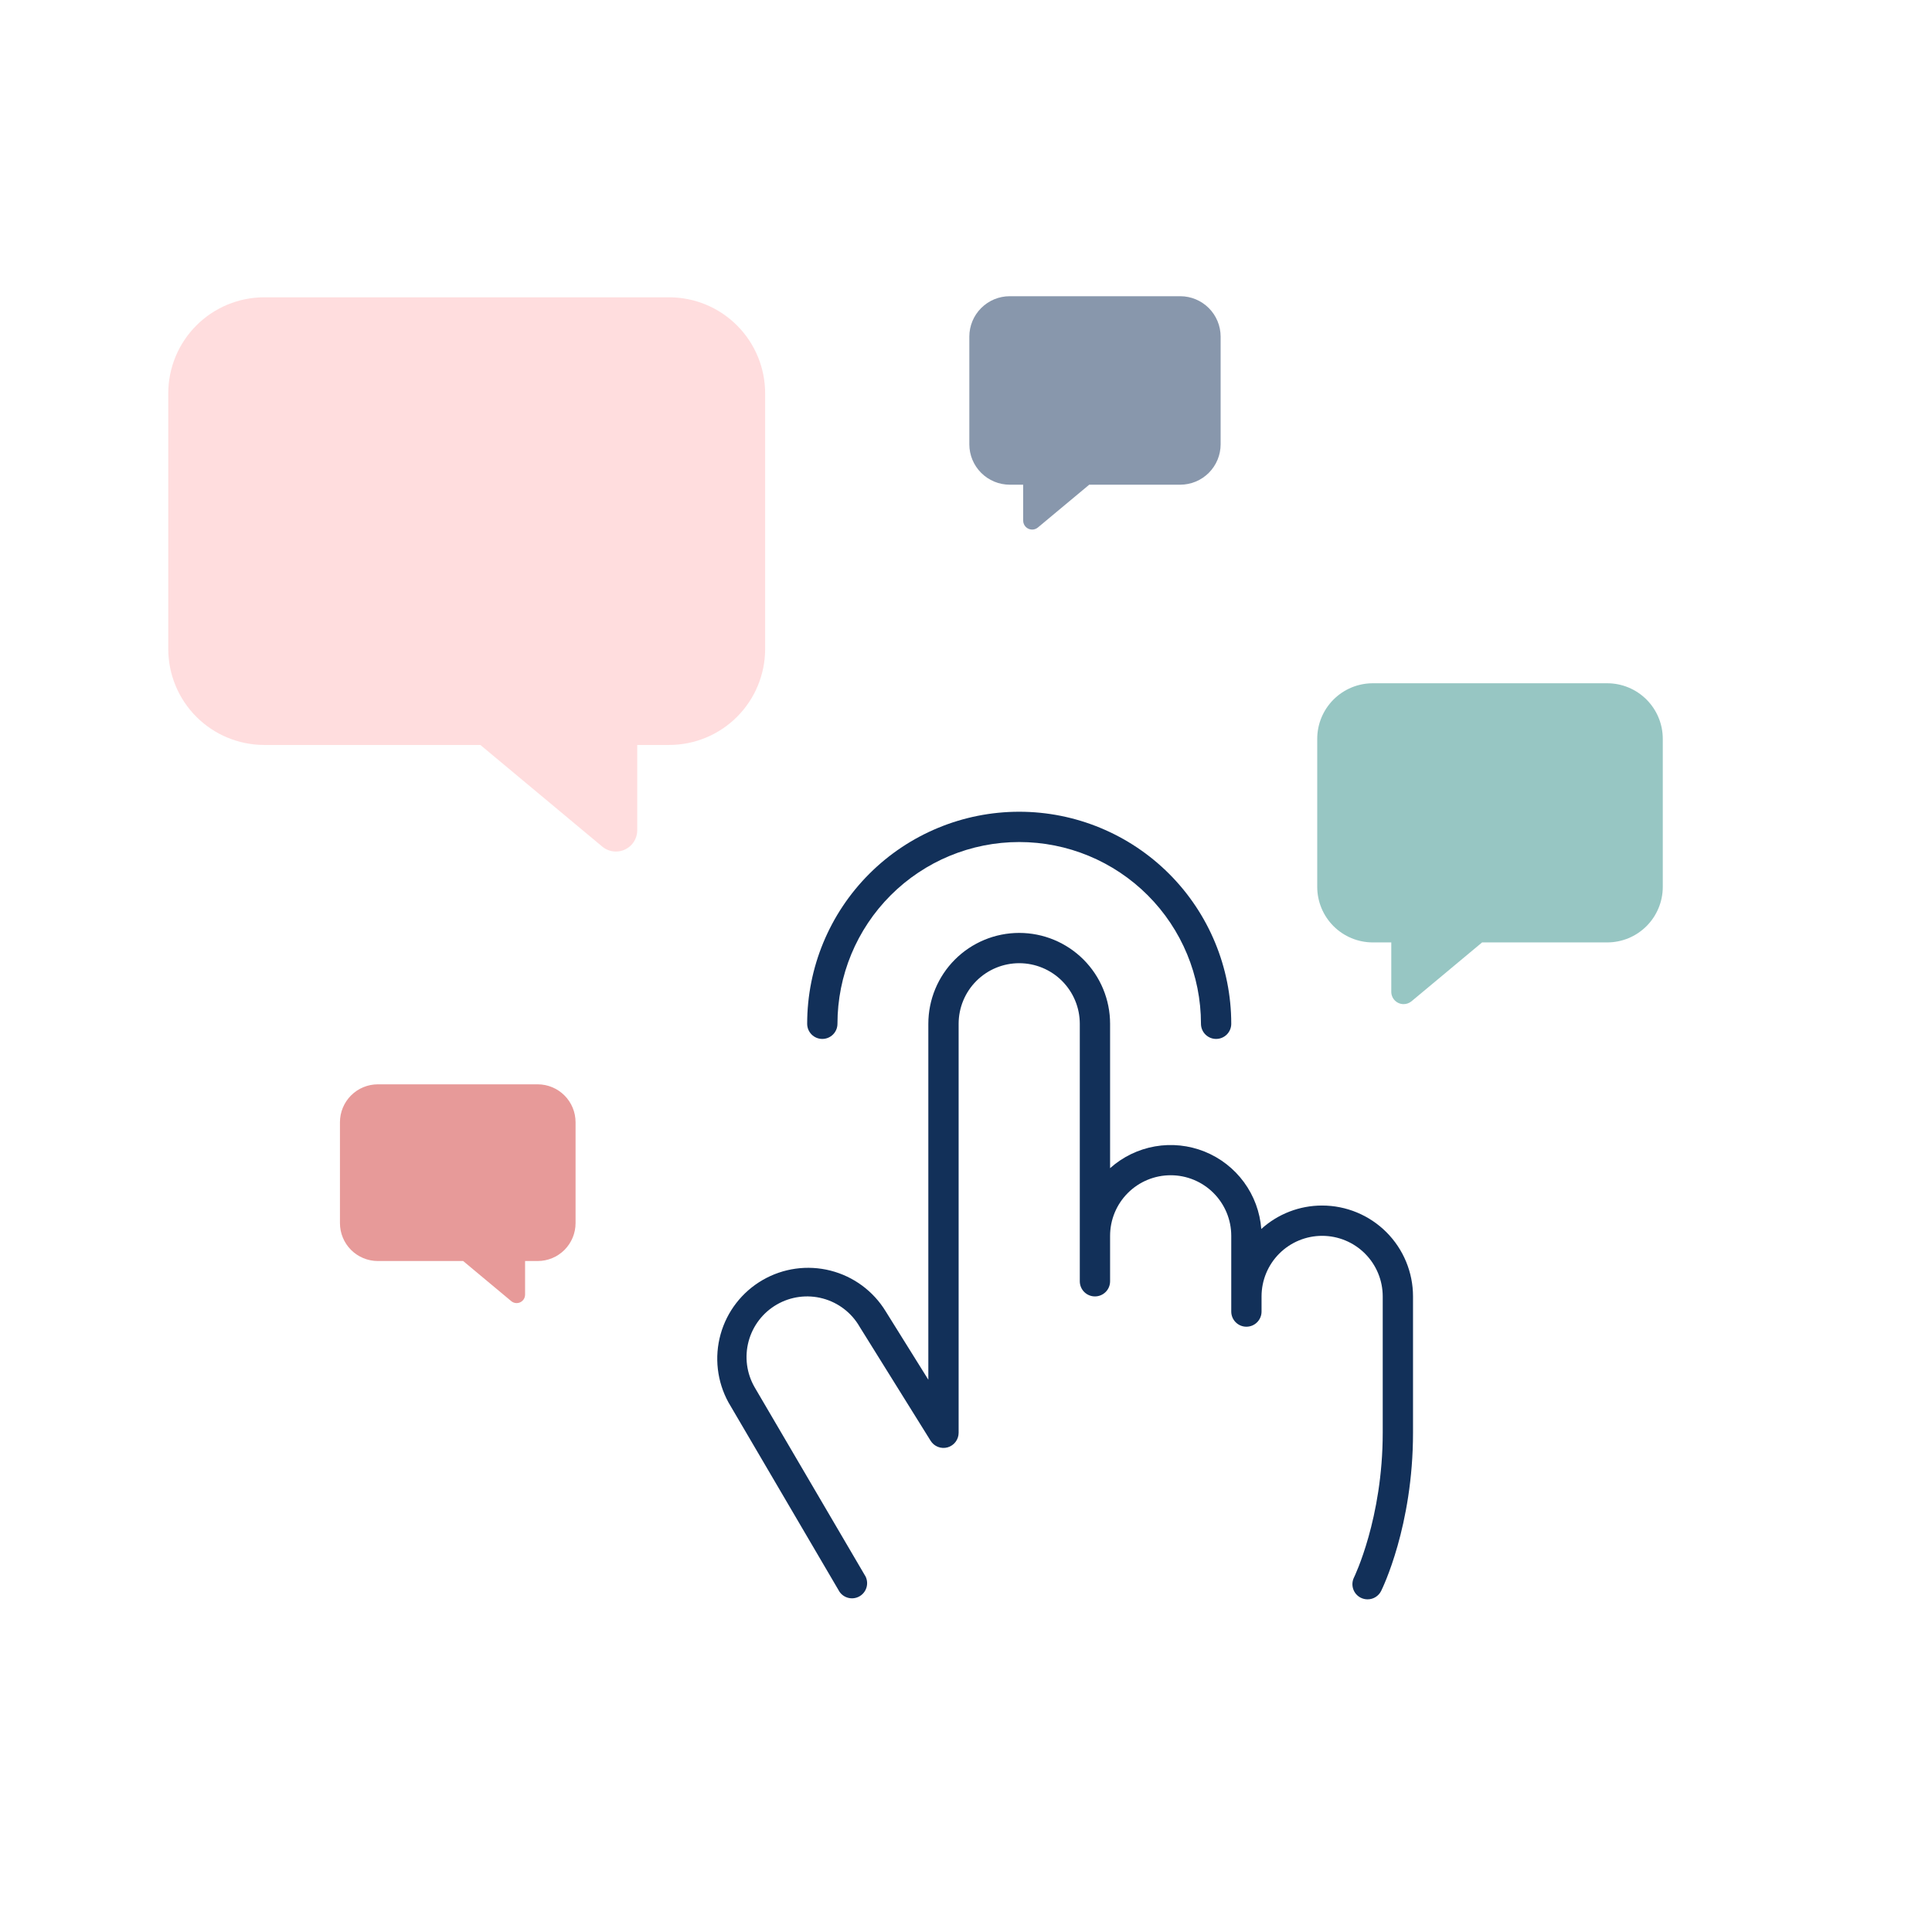
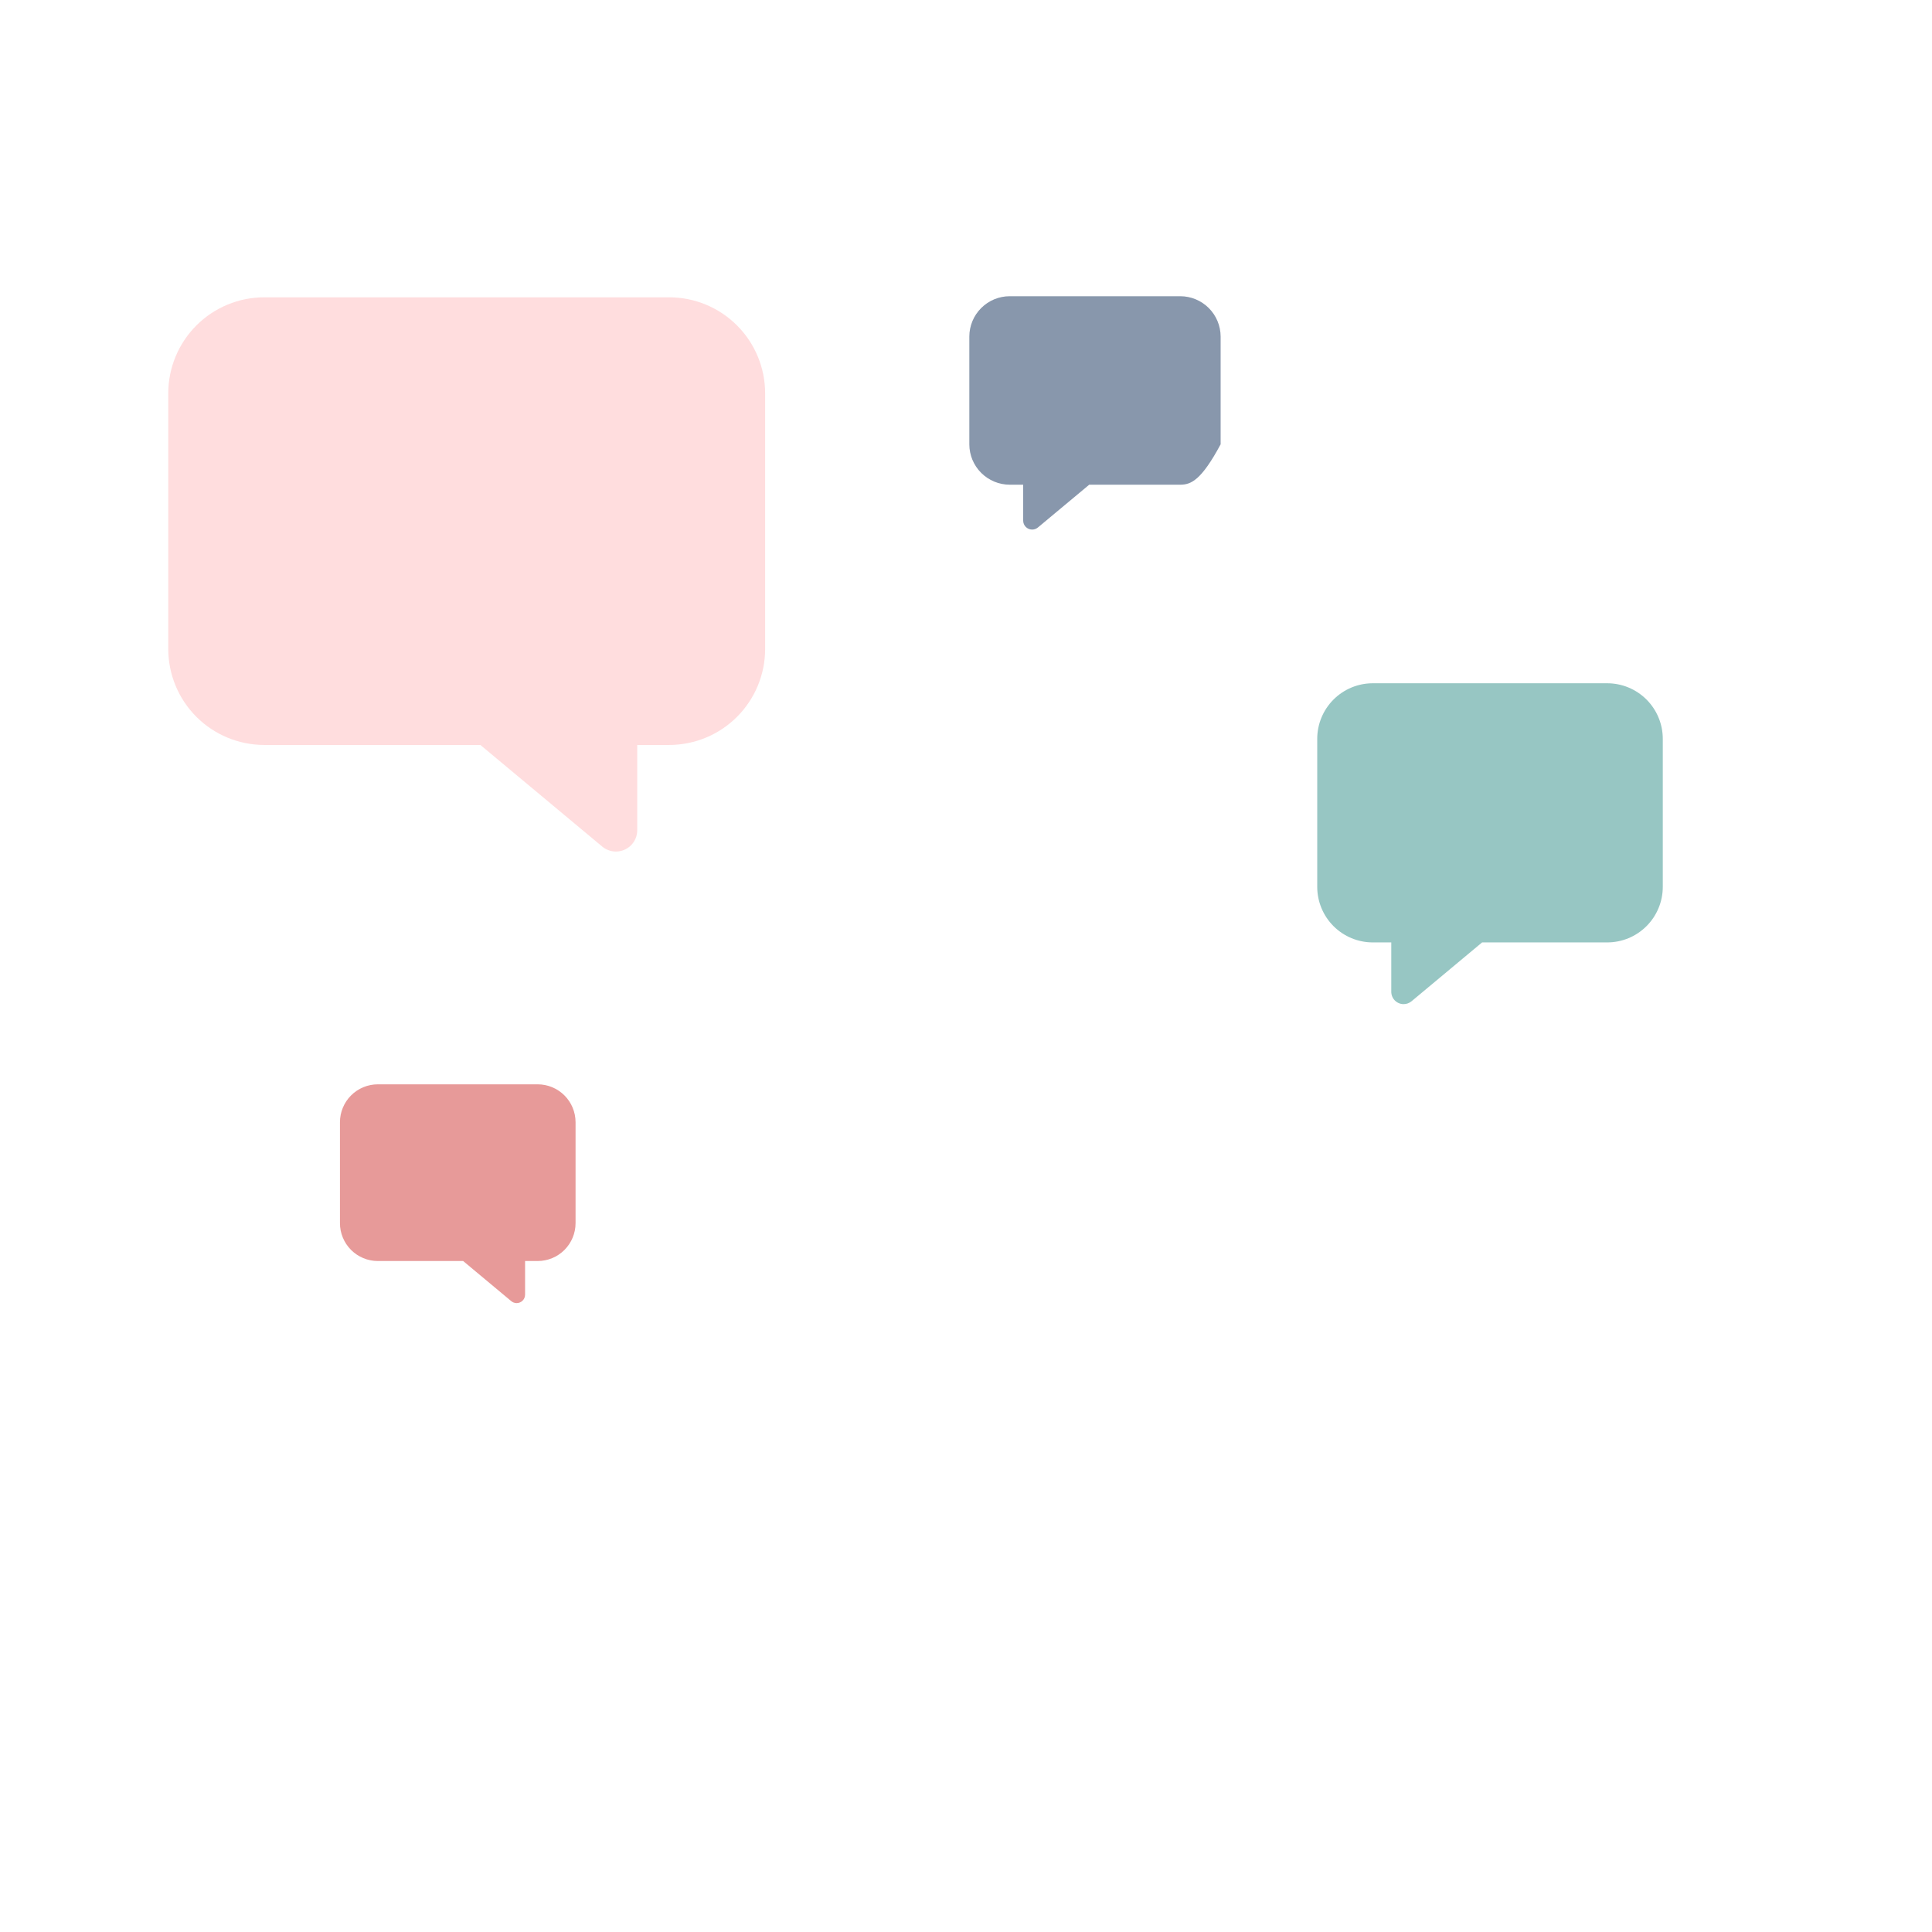
<svg xmlns="http://www.w3.org/2000/svg" width="200" height="200" viewBox="0 0 200 200" fill="none">
-   <path d="M83.558 105.982C83.558 100.16 85.87 94.577 89.987 90.46C94.103 86.344 99.687 84.031 105.508 84.031C111.33 84.031 116.914 86.344 121.03 90.46C125.147 94.577 127.459 100.16 127.459 105.982C127.459 106.398 127.294 106.797 127 107.091C126.706 107.385 126.307 107.55 125.891 107.55C125.476 107.55 125.077 107.385 124.783 107.091C124.489 106.797 124.324 106.398 124.324 105.982C124.324 100.992 122.341 96.206 118.813 92.678C115.284 89.149 110.499 87.167 105.508 87.167C100.518 87.167 95.733 89.149 92.204 92.678C88.676 96.206 86.693 100.992 86.693 105.982C86.693 106.398 86.528 106.797 86.234 107.091C85.94 107.385 85.541 107.55 85.125 107.55C84.71 107.55 84.311 107.385 84.017 107.091C83.723 106.797 83.558 106.398 83.558 105.982ZM136.867 124.797C134.539 124.794 132.293 125.66 130.568 127.224C130.434 125.474 129.814 123.796 128.776 122.38C127.739 120.965 126.326 119.867 124.698 119.212C123.07 118.558 121.291 118.371 119.562 118.674C117.834 118.978 116.224 119.758 114.916 120.928V105.982C114.916 103.487 113.925 101.094 112.161 99.33C110.396 97.566 108.003 96.575 105.508 96.575C103.013 96.575 100.621 97.566 98.856 99.33C97.092 101.094 96.101 103.487 96.101 105.982V142.828L91.687 135.749C90.407 133.651 88.356 132.138 85.974 131.533C83.592 130.928 81.067 131.279 78.941 132.511C76.814 133.744 75.254 135.759 74.595 138.127C73.936 140.494 74.229 143.026 75.412 145.18L86.905 164.779C87.129 165.104 87.467 165.333 87.852 165.419C88.237 165.506 88.641 165.444 88.982 165.246C89.324 165.048 89.578 164.729 89.694 164.352C89.811 163.974 89.78 163.567 89.61 163.211L78.121 143.612C77.289 142.172 77.064 140.459 77.495 138.852C77.925 137.245 78.977 135.875 80.418 135.044C81.859 134.212 83.571 133.987 85.178 134.418C86.785 134.848 88.155 135.9 88.986 137.341L89.014 137.388L96.336 149.147C96.516 149.437 96.786 149.661 97.104 149.784C97.422 149.907 97.772 149.923 98.101 149.829C98.429 149.735 98.717 149.536 98.922 149.263C99.127 148.99 99.238 148.658 99.237 148.316V105.982C99.237 104.319 99.897 102.724 101.074 101.547C102.25 100.371 103.845 99.71 105.508 99.71C107.172 99.71 108.767 100.371 109.943 101.547C111.119 102.724 111.78 104.319 111.78 105.982V132.637C111.78 133.053 111.945 133.452 112.239 133.746C112.533 134.04 112.932 134.205 113.348 134.205C113.764 134.205 114.163 134.04 114.457 133.746C114.751 133.452 114.916 133.053 114.916 132.637V127.933C114.916 126.27 115.577 124.675 116.753 123.498C117.929 122.322 119.524 121.661 121.188 121.661C122.851 121.661 124.446 122.322 125.622 123.498C126.799 124.675 127.459 126.27 127.459 127.933V135.773C127.459 136.189 127.625 136.587 127.919 136.881C128.213 137.176 128.611 137.341 129.027 137.341C129.443 137.341 129.842 137.176 130.136 136.881C130.43 136.587 130.595 136.189 130.595 135.773V134.205C130.595 132.542 131.256 130.946 132.432 129.77C133.608 128.594 135.204 127.933 136.867 127.933C138.53 127.933 140.126 128.594 141.302 129.77C142.478 130.946 143.139 132.542 143.139 134.205V148.316C143.139 157.198 140.195 163.235 140.167 163.294C140.075 163.478 140.02 163.679 140.005 163.884C139.991 164.09 140.017 164.296 140.082 164.492C140.147 164.687 140.25 164.868 140.385 165.024C140.52 165.179 140.685 165.307 140.869 165.399C141.087 165.507 141.327 165.563 141.571 165.563C141.862 165.564 142.148 165.483 142.395 165.33C142.643 165.177 142.844 164.958 142.974 164.697C143.107 164.427 146.275 157.982 146.275 148.316V134.205C146.275 131.71 145.283 129.317 143.519 127.553C141.755 125.788 139.362 124.797 136.867 124.797Z" fill="#123059" />
  <g opacity="0.5">
    <path d="M145.302 103.947C144.964 103.947 144.639 103.813 144.399 103.573C144.159 103.333 144.025 103.009 144.025 102.67V97.559H142.108C140.584 97.558 139.123 96.951 138.045 95.874C136.967 94.796 136.361 93.335 136.359 91.81V76.48C136.361 74.955 136.967 73.494 138.045 72.416C139.123 71.338 140.584 70.732 142.108 70.731H166.382C167.906 70.732 169.368 71.338 170.446 72.416C171.523 73.494 172.13 74.955 172.131 76.48V91.81C172.13 93.335 171.523 94.796 170.446 95.874C169.368 96.951 167.906 97.558 166.382 97.559H153.426L146.121 103.651C145.891 103.842 145.601 103.947 145.302 103.947Z" fill="#2F8E88" />
  </g>
  <g opacity="0.5">
-     <path d="M106.848 54.822C106.601 54.822 106.365 54.724 106.191 54.55C106.016 54.375 105.919 54.139 105.919 53.893V50.176H104.525C103.416 50.175 102.354 49.734 101.57 48.95C100.786 48.166 100.345 47.103 100.344 45.995V34.845C100.345 33.737 100.786 32.674 101.57 31.89C102.354 31.106 103.416 30.665 104.525 30.664H122.179C123.287 30.665 124.35 31.106 125.134 31.89C125.918 32.674 126.358 33.737 126.36 34.845V45.995C126.358 47.103 125.918 48.166 125.134 48.95C124.35 49.734 123.287 50.175 122.179 50.176H112.756L107.443 54.606C107.276 54.745 107.065 54.822 106.848 54.822Z" fill="#123059" />
+     <path d="M106.848 54.822C106.601 54.822 106.365 54.724 106.191 54.55C106.016 54.375 105.919 54.139 105.919 53.893V50.176H104.525C103.416 50.175 102.354 49.734 101.57 48.95C100.786 48.166 100.345 47.103 100.344 45.995V34.845C100.345 33.737 100.786 32.674 101.57 31.89C102.354 31.106 103.416 30.665 104.525 30.664H122.179C123.287 30.665 124.35 31.106 125.134 31.89C125.918 32.674 126.358 33.737 126.36 34.845V45.995C124.35 49.734 123.287 50.175 122.179 50.176H112.756L107.443 54.606C107.276 54.745 107.065 54.822 106.848 54.822Z" fill="#123059" />
  </g>
  <path opacity="0.5" d="M63.76 88.152C64.345 88.152 64.907 87.919 65.32 87.505C65.734 87.092 65.967 86.53 65.967 85.945V77.118H69.277C71.91 77.115 74.434 76.068 76.295 74.207C78.157 72.345 79.204 69.821 79.207 67.188V40.708C79.204 38.075 78.157 35.551 76.295 33.689C74.434 31.827 71.91 30.78 69.277 30.777H27.349C24.717 30.78 22.192 31.827 20.331 33.689C18.469 35.551 17.422 38.075 17.419 40.708V67.188C17.422 69.821 18.469 72.345 20.331 74.207C22.192 76.068 24.717 77.115 27.349 77.118H49.728L62.346 87.64C62.743 87.97 63.244 88.151 63.76 88.152Z" fill="#FFBCBF" />
  <path opacity="0.5" d="M53.484 134.897C53.716 134.897 53.937 134.805 54.1 134.642C54.264 134.478 54.356 134.257 54.356 134.026V130.541H55.662C56.702 130.54 57.698 130.127 58.433 129.392C59.167 128.657 59.581 127.661 59.582 126.622V116.169C59.581 115.13 59.167 114.133 58.433 113.398C57.698 112.664 56.702 112.25 55.662 112.249H39.112C38.073 112.25 37.076 112.664 36.341 113.398C35.607 114.133 35.193 115.13 35.192 116.169V126.622C35.193 127.661 35.607 128.657 36.341 129.392C37.076 130.127 38.073 130.54 39.112 130.541H47.946L52.926 134.695C53.083 134.825 53.281 134.897 53.484 134.897Z" fill="#D13734" />
</svg>